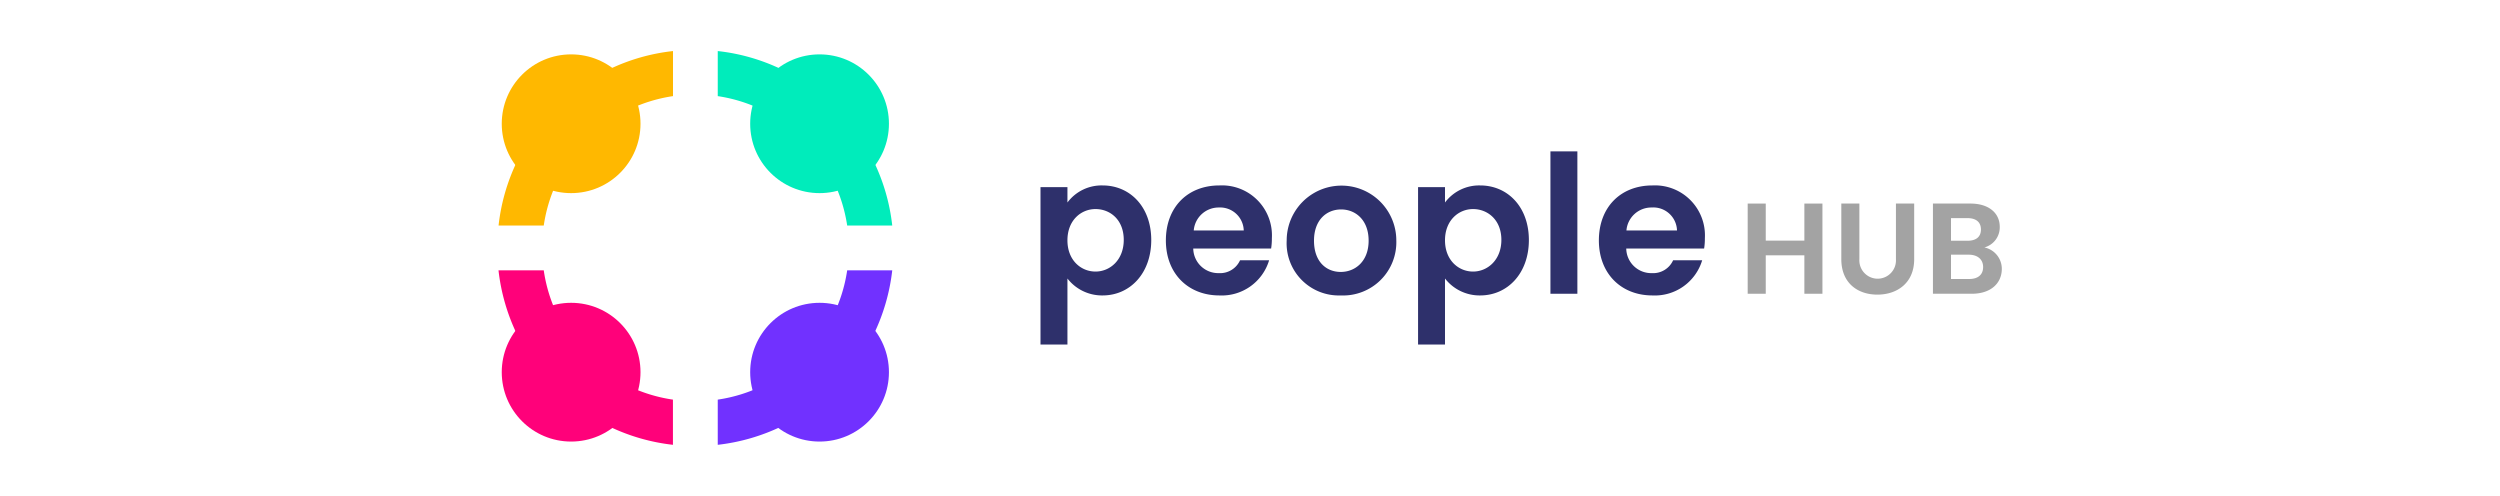
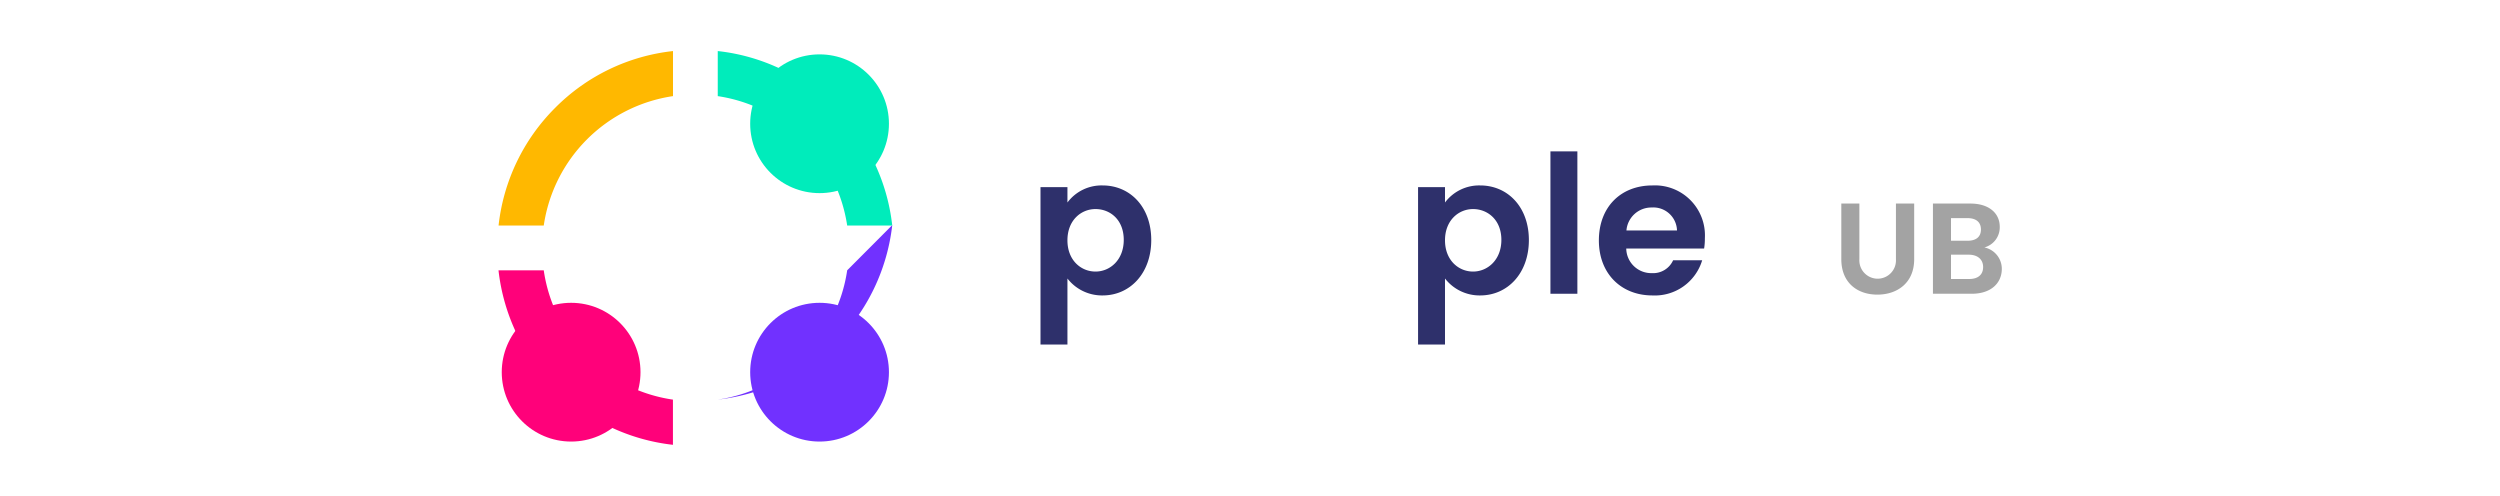
<svg xmlns="http://www.w3.org/2000/svg" id="Layer_1" data-name="Layer 1" viewBox="0 0 400 79.33">
  <defs>
    <style>.cls-1{fill:#7131ff;}.cls-2{fill:#ff017a;}.cls-3{fill:#ffb800;}.cls-4{fill:#00ecbb;}.cls-5{fill:#2e306b;}.cls-6{fill:#a3a3a3;}</style>
  </defs>
-   <path class="cls-1" d="M135.55,43.25a24.51,24.51,0,0,1-20.71,20.69v7.23a31.69,31.69,0,0,0,27.92-27.92Z" />
+   <path class="cls-1" d="M135.55,43.25a24.51,24.51,0,0,1-20.71,20.69a31.69,31.69,0,0,0,27.92-27.92Z" />
  <path class="cls-2" d="M87,43.25H79.76a31.64,31.64,0,0,0,27.91,27.92V63.94A24.41,24.41,0,0,1,87,43.25Z" />
  <path class="cls-3" d="M88.83,17.25a31.48,31.48,0,0,0-9.06,18.84H87a24.51,24.51,0,0,1,20.68-20.71V8.17A31.35,31.35,0,0,0,88.83,17.25Z" />
  <path class="cls-4" d="M133.67,17.25a31.3,31.3,0,0,0-18.83-9.08v7.21a24.62,24.62,0,0,1,20.71,20.71h7.21A31.45,31.45,0,0,0,133.67,17.25Z" />
-   <circle class="cls-3" cx="91.38" cy="19.8" r="11.1" />
  <circle class="cls-4" cx="131.13" cy="19.8" r="11.1" />
  <circle class="cls-1" cx="131.13" cy="59.55" r="11.1" />
  <circle class="cls-2" cx="91.38" cy="59.55" r="11.1" />
  <path class="cls-5" d="M176.42,29.67c4.37,0,7.78,3.41,7.78,8.74s-3.41,8.86-7.78,8.86a7,7,0,0,1-5.63-2.71V55.12h-4.31V29.94h4.31V32.4A6.81,6.81,0,0,1,176.42,29.67Zm-1.14,3.78c-2.31,0-4.49,1.79-4.49,5s2.18,5,4.49,5,4.52-1.84,4.52-5.07S177.62,33.45,175.28,33.45Z" />
-   <path class="cls-5" d="M195.1,47.27c-4.95,0-8.56-3.45-8.56-8.8s3.51-8.8,8.56-8.8a8,8,0,0,1,8.4,8.43,10.3,10.3,0,0,1-.12,1.66H190.92A4,4,0,0,0,195,43.7a3.5,3.5,0,0,0,3.41-2.06h4.65A7.91,7.91,0,0,1,195.1,47.27ZM191,36.87H199A3.79,3.79,0,0,0,195,33.2,4,4,0,0,0,191,36.87Z" />
-   <path class="cls-5" d="M214.52,47.27a8.35,8.35,0,0,1-8.65-8.8,8.77,8.77,0,1,1,17.54,0A8.52,8.52,0,0,1,214.52,47.27Zm0-3.76c2.28,0,4.46-1.66,4.46-5s-2.12-5-4.4-5-4.34,1.63-4.34,5S212.21,43.51,214.52,43.51Z" />
  <path class="cls-5" d="M236.83,29.67c4.37,0,7.79,3.41,7.79,8.74s-3.42,8.86-7.79,8.86a7,7,0,0,1-5.63-2.71V55.12h-4.31V29.94h4.31V32.4A6.83,6.83,0,0,1,236.83,29.67Zm-1.14,3.78c-2.3,0-4.49,1.79-4.49,5s2.19,5,4.49,5,4.53-1.84,4.53-5.07S238,33.45,235.69,33.45Z" />
  <path class="cls-5" d="M248.07,24.22h4.31V47h-4.31Z" />
  <path class="cls-5" d="M264.38,47.27c-4.95,0-8.56-3.45-8.56-8.8s3.51-8.8,8.56-8.8a8,8,0,0,1,8.4,8.43,10.3,10.3,0,0,1-.12,1.66H260.2a4,4,0,0,0,4.09,3.94,3.5,3.5,0,0,0,3.41-2.06h4.65A7.91,7.91,0,0,1,264.38,47.27Zm-4.15-10.4h8.09a3.79,3.79,0,0,0-4.06-3.67A4,4,0,0,0,260.23,36.87Z" />
-   <path class="cls-6" d="M288.7,40.85h-6.18V47h-2.89V32.57h2.89V38.5h6.18V32.57h2.89V47H288.7Z" />
  <path class="cls-6" d="M294.61,32.57h2.89v8.92a2.93,2.93,0,1,0,5.85,0V32.57h2.92v8.9c0,3.81-2.73,5.67-5.89,5.67s-5.77-1.86-5.77-5.67Z" />
  <path class="cls-6" d="M315.49,47h-6.22V32.57h6c3,0,4.69,1.57,4.69,3.72a3.33,3.33,0,0,1-2.46,3.3,3.5,3.5,0,0,1,2.79,3.5C320.24,45.38,318.48,47,315.49,47ZM314.8,34.9h-2.64v3.62h2.64c1.37,0,2.15-.62,2.15-1.8S316.17,34.9,314.8,34.9Zm.21,5.85h-2.85v3.89h2.91c1.41,0,2.23-.69,2.23-1.91S316.42,40.75,315,40.75Z" />
</svg>